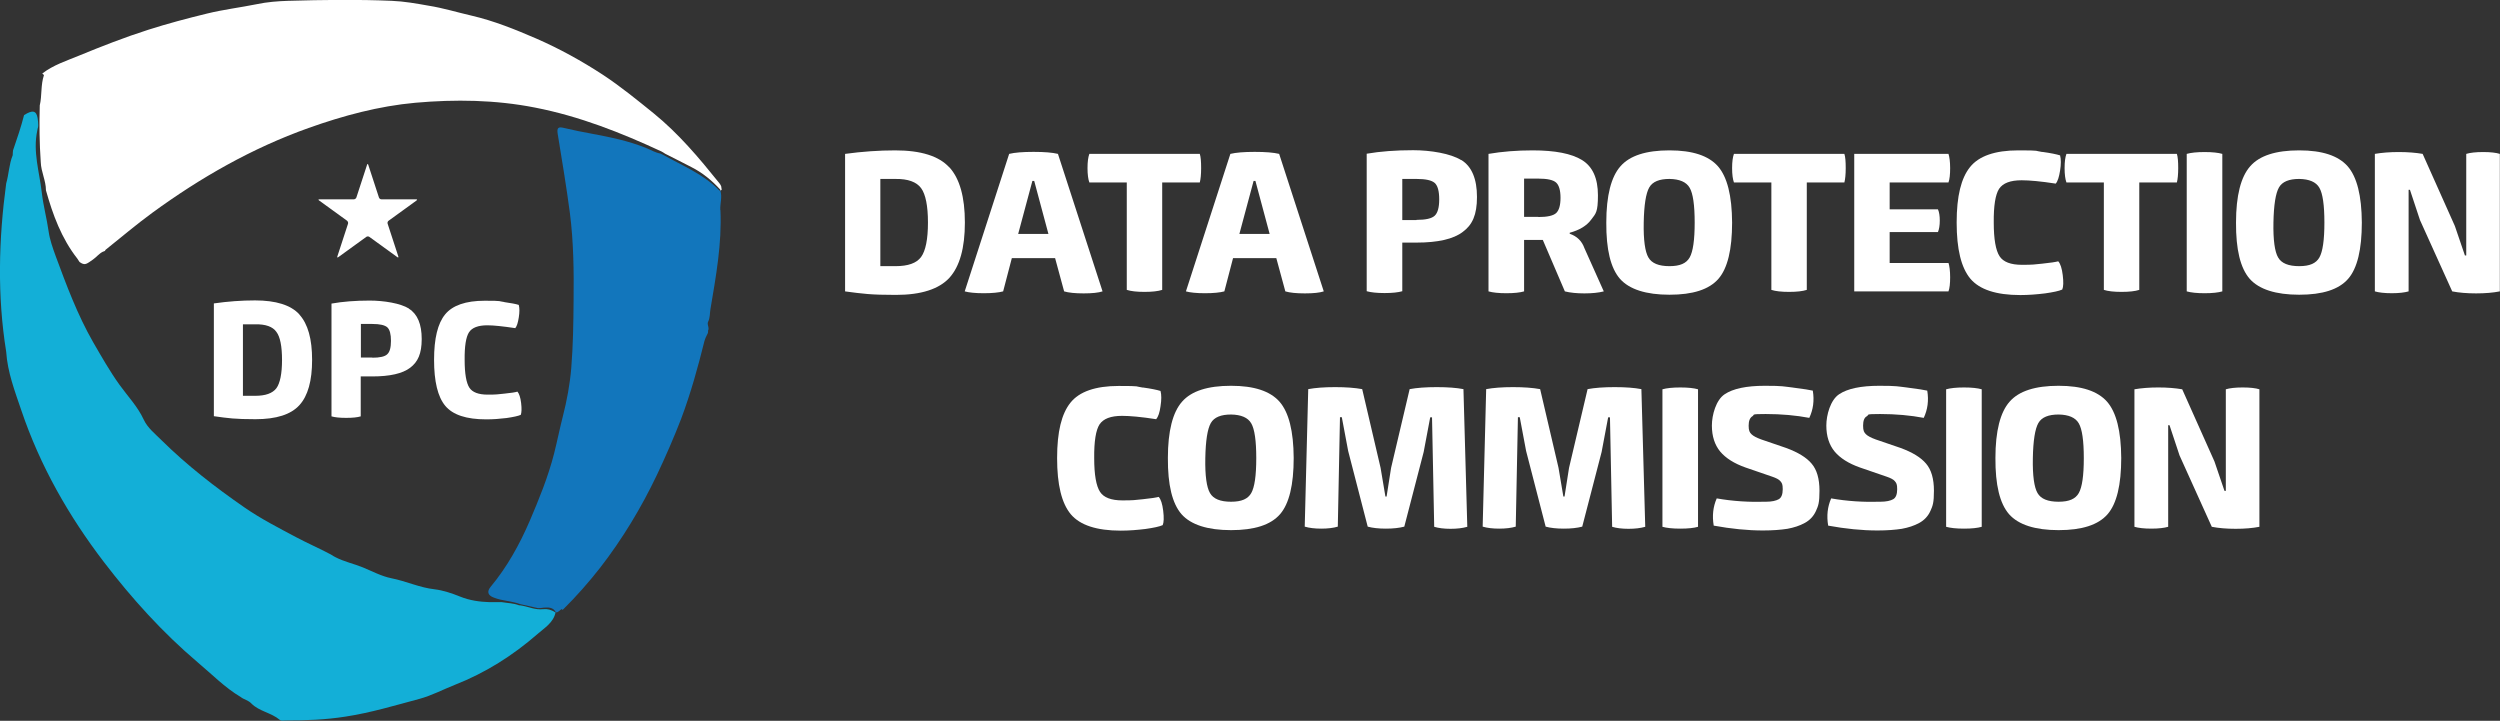
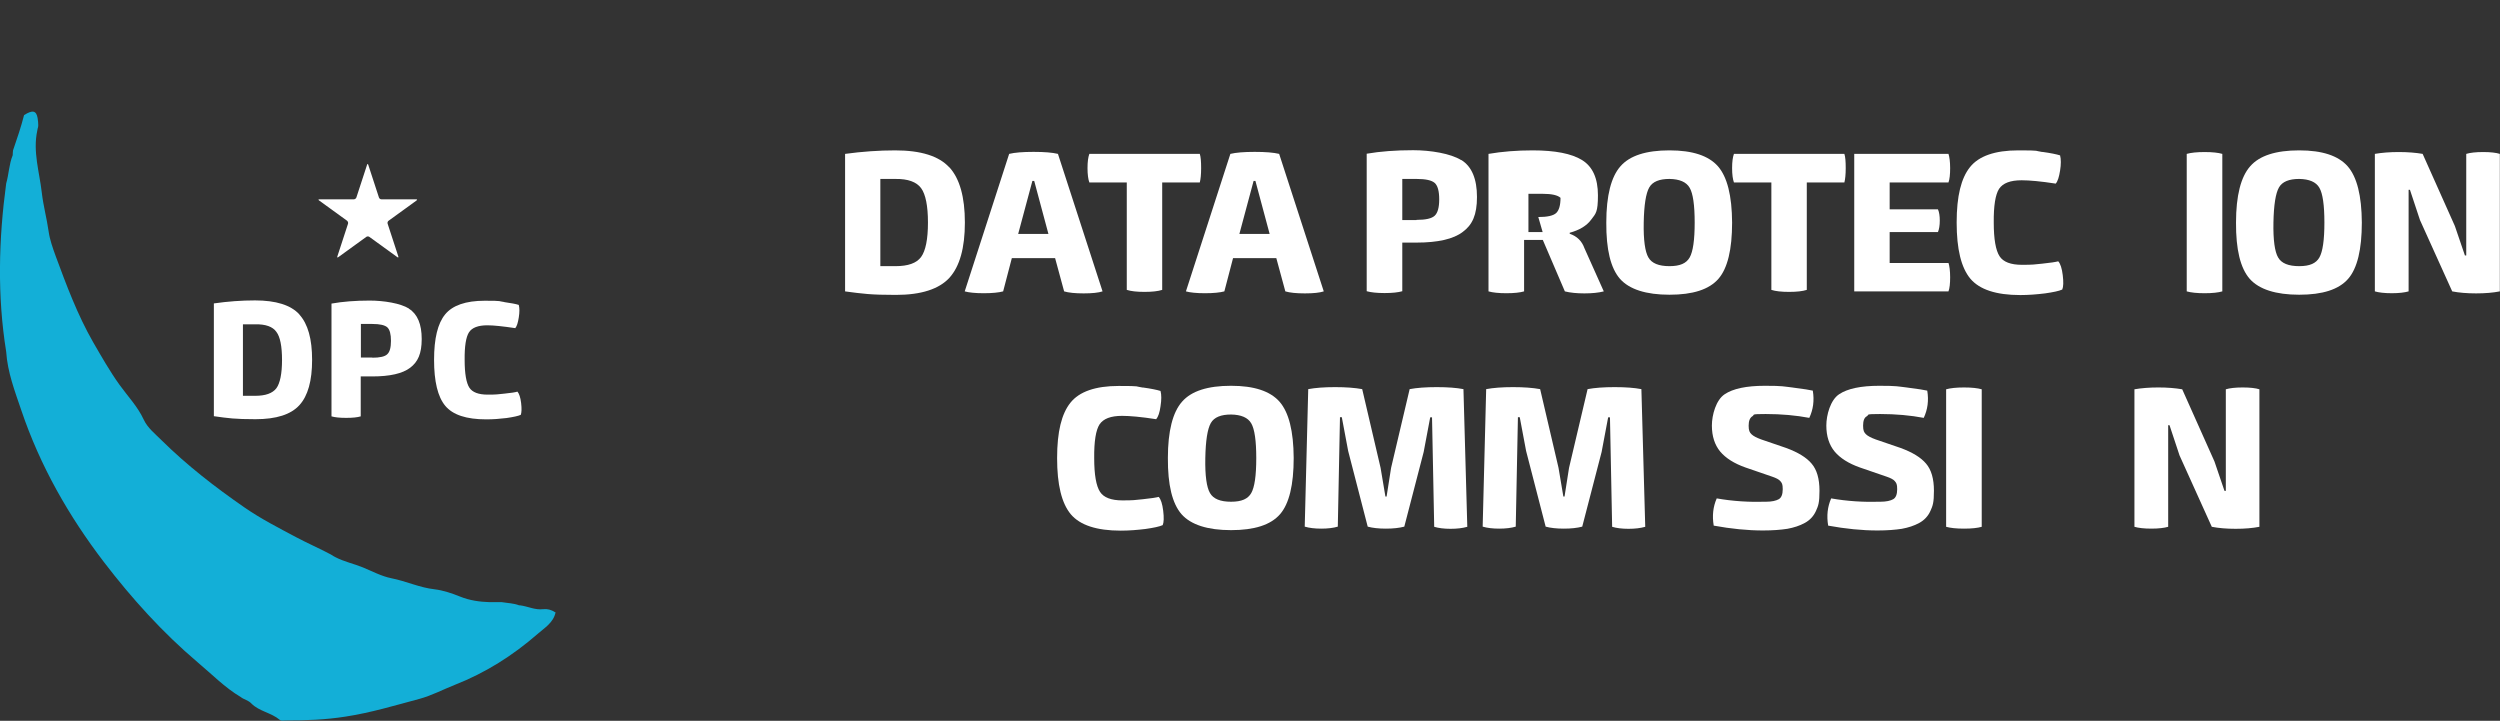
<svg xmlns="http://www.w3.org/2000/svg" id="Layer_1" version="1.1" viewBox="0 0 1496.3 431.4">
  <rect x="0" y="0" width="1496.3" height="431.4" fill="#333333" stroke="none" />
  <defs>
    <style>
      .st0 {
        fill: #fff;
      }

      .st1 {
        fill: #1276bc;
      }

      .st2 {
        fill: #13afd7;
      }
    </style>
  </defs>
  <g>
    <g>
      <path class="st0" d="M568.2,100.1c6.2,6.8,9.3,17.8,9.3,33.1s-3.1,26.2-9.2,33c-6.2,6.8-16.9,10.3-32.1,10.3s-19.8-.7-30.4-2.1v-82.3c10.3-1.4,20.3-2.1,30-2.1,15.4,0,26.2,3.4,32.4,10.2ZM536,159.3c7.5,0,12.6-1.8,15.3-5.5,2.7-3.7,4.1-10.6,4.1-20.6s-1.4-16.9-4.1-20.6c-2.7-3.7-7.9-5.6-15.3-5.5h-9.1v52.2h9.1Z" />
      <path class="st0" d="M659.9,174.4c-2.5.8-6.2,1.2-11.3,1.2s-9-.4-11.7-1.2l-5.4-19.9h-25.9l-5.2,19.9c-2.6.7-6.5,1.1-11.6,1.1s-8.9-.4-11.4-1.1l26.6-82.3c3.3-.8,8.1-1.2,14.6-1.2s11.3.4,14.6,1.2l26.7,82.3ZM619.1,108.3h-1.2l-8.5,31.7h18.1l-8.5-31.7Z" />
      <path class="st0" d="M718.1,92.1c.6,1.8.8,4.7.8,8.5s-.3,6.7-.8,8.6h-22.5v64.3c-2.5.8-6,1.2-10.6,1.2s-8.1-.4-10.6-1.2v-64.3h-22.4c-.7-1.9-1.1-4.8-1.1-8.6s.4-6.6,1.1-8.5h66.2Z" />
      <path class="st0" d="M792.3,174.4c-2.5.8-6.2,1.2-11.3,1.2s-9-.4-11.7-1.2l-5.4-19.9h-25.9l-5.2,19.9c-2.6.7-6.5,1.1-11.6,1.1s-8.9-.4-11.4-1.1l26.6-82.3c3.3-.8,8.1-1.2,14.6-1.2s11.3.4,14.6,1.2l26.7,82.3ZM751.5,108.3h-1.2l-8.5,31.7h18.1l-8.5-31.7Z" />
      <path class="st0" d="M874.7,95.8c6.2,3.9,9.3,11.3,9.3,22.1s-2.8,16.7-8.5,20.9c-5.6,4.3-14.9,6.4-27.7,6.4h-8.5v29.1c-2.4.7-5.9,1.1-10.6,1.1s-8.2-.4-10.7-1.1v-82.3c8.2-1.4,17.4-2.1,27.8-2.1s22.5,2,28.7,5.9ZM847.8,131.6c5.5,0,9.1-.8,10.9-2.5,1.8-1.7,2.7-4.9,2.7-9.8s-.9-8.2-2.7-9.8c-1.8-1.6-5.4-2.4-10.9-2.4h-8.5v24.6h8.5Z" />
-       <path class="st0" d="M959.9,174.4c-3.1.8-7,1.2-11.6,1.2s-8.5-.4-11.7-1.2l-13.2-30.8h-11.2v30.8c-2.4.7-5.9,1.1-10.6,1.1s-8.2-.4-10.7-1.1v-82.3c8.2-1.4,17-2.1,26.4-2.1,13.4,0,23.3,1.9,29.6,5.8s9.5,10.9,9.5,21.1-1.3,10.9-4,14.5c-2.7,3.7-7,6.3-12.9,7.9v.6c4.4,1.5,7.3,4.4,8.8,8.6l11.6,25.9ZM920.7,129.9c5.4,0,9-.8,10.7-2.4,1.7-1.6,2.6-4.6,2.6-9.1s-.9-7.5-2.6-9.1c-1.7-1.6-5.3-2.4-10.7-2.4h-8.5v22.9h8.5Z" />
+       <path class="st0" d="M959.9,174.4c-3.1.8-7,1.2-11.6,1.2s-8.5-.4-11.7-1.2l-13.2-30.8h-11.2v30.8c-2.4.7-5.9,1.1-10.6,1.1s-8.2-.4-10.7-1.1v-82.3c8.2-1.4,17-2.1,26.4-2.1,13.4,0,23.3,1.9,29.6,5.8s9.5,10.9,9.5,21.1-1.3,10.9-4,14.5c-2.7,3.7-7,6.3-12.9,7.9v.6c4.4,1.5,7.3,4.4,8.8,8.6l11.6,25.9ZM920.7,129.9c5.4,0,9-.8,10.7-2.4,1.7-1.6,2.6-4.6,2.6-9.1c-1.7-1.6-5.3-2.4-10.7-2.4h-8.5v22.9h8.5Z" />
      <path class="st0" d="M1028.2,99.5c5.6,6.4,8.4,17.6,8.5,33.7,0,16.1-2.7,27.4-8.2,33.7-5.6,6.4-15.3,9.5-29.3,9.5s-24-3.2-29.6-9.5c-5.6-6.4-8.3-17.6-8.2-33.7,0-16.1,2.9-27.4,8.5-33.7,5.6-6.4,15.4-9.5,29.3-9.5s23.4,3.2,29,9.5ZM987.1,112.2c-2,3.5-3.1,10.5-3.3,21-.2,10.5.8,17.5,2.8,20.9,2,3.5,6.2,5.2,12.6,5.2s10.1-1.7,12.1-5.2c2-3.5,3-10.5,3-20.9s-1-17.4-3-20.8c-2-3.5-6.1-5.2-12.1-5.3-6,0-10.1,1.6-12.1,5.1Z" />
      <path class="st0" d="M1103.9,92.1c.6,1.8.8,4.7.8,8.5s-.3,6.7-.8,8.6h-22.5v64.3c-2.5.8-6,1.2-10.6,1.2s-8.1-.4-10.6-1.2v-64.3h-22.4c-.7-1.9-1.1-4.8-1.1-8.6s.4-6.6,1.1-8.5h66.2Z" />
      <path class="st0" d="M1166.2,157.3c.6,1.9,1,4.8,1,8.6s-.3,6.6-1,8.5h-56.4v-82.3h56.4c.6,1.8,1,4.7,1,8.5s-.3,6.7-1,8.6h-35.2v16.1h28.9c.7,1.5,1.1,3.8,1.1,6.7s-.4,5.3-1.1,6.9h-28.9v18.5h35.2Z" />
      <path class="st0" d="M1222.3,90.9c5,.7,8.5,1.4,10.7,2.1.6,2.3.6,5.3,0,9.1s-1.4,6.4-2.6,7.8c-9-1.4-15.8-2-20.4-2-6.8,0-11.2,1.7-13.5,5.1-2.2,3.4-3.3,10.1-3.2,20.2,0,10,1.2,16.7,3.5,20.2,2.2,3.4,6.7,5.1,13.4,5.1s7.3-.2,12.2-.7c4.9-.5,8-1,9.5-1.4,1.3,1.4,2.2,4.2,2.7,8.3.5,4.1.4,7-.3,8.6-2,.9-5.4,1.6-10.3,2.3-4.9.6-9.8,1-14.8,1-14.5,0-24.4-3.3-29.9-9.8-5.5-6.6-8.2-17.7-8.2-33.6s2.7-26.6,8-33.2c5.3-6.6,14.9-10,28.9-10s9.5.3,14.5,1Z" />
-       <path class="st0" d="M1302.9,92.1c.6,1.8.8,4.7.8,8.5s-.3,6.7-.8,8.6h-22.5v64.3c-2.5.8-6,1.2-10.6,1.2s-8.1-.4-10.6-1.2v-64.3h-22.4c-.7-1.9-1.1-4.8-1.1-8.6s.4-6.6,1.1-8.5h66.2Z" />
      <path class="st0" d="M1330.1,174.4c-2.4.7-5.9,1.1-10.6,1.1s-8.2-.4-10.7-1.1v-82.3c2.5-.7,6-1.1,10.7-1.1s8.2.4,10.6,1.1v82.3Z" />
      <path class="st0" d="M1405.1,99.5c5.6,6.4,8.4,17.6,8.5,33.7,0,16.1-2.7,27.4-8.2,33.7-5.6,6.4-15.3,9.5-29.3,9.5s-24-3.2-29.6-9.5c-5.6-6.4-8.3-17.6-8.2-33.7,0-16.1,2.9-27.4,8.5-33.7,5.6-6.4,15.4-9.5,29.3-9.5s23.4,3.2,29,9.5ZM1364,112.2c-2,3.5-3.1,10.5-3.3,21-.2,10.5.8,17.5,2.8,20.9,2,3.5,6.2,5.2,12.6,5.2s10.1-1.7,12.1-5.2c2-3.5,3-10.5,3-20.9s-1-17.4-3-20.8c-2-3.5-6.1-5.2-12.1-5.3-6,0-10.1,1.6-12.1,5.1Z" />
      <path class="st0" d="M1476.1,92.1c2.3-.7,5.7-1.1,10.1-1.1s7.8.4,10,1.1v82.3c-4.1.8-8.8,1.2-14.2,1.2s-10.2-.4-14.3-1.2l-19.3-42.7-6-18.1h-.8v60.8c-2.4.7-5.8,1.1-10.1,1.1s-7.8-.4-10.1-1.1v-82.3c4.1-.7,8.9-1.1,14.3-1.1s10.2.4,14.3,1.1l19.3,43.2,6,17.6h.8v-60.8Z" />
    </g>
    <g>
      <path class="st0" d="M683.9,231.9c5,.7,8.5,1.4,10.7,2.1.6,2.3.6,5.3,0,9.1-.5,3.8-1.4,6.4-2.6,7.8-9-1.4-15.8-2-20.4-2-6.8,0-11.2,1.7-13.5,5.1-2.2,3.4-3.3,10.1-3.2,20.2,0,10,1.2,16.7,3.5,20.2,2.2,3.4,6.7,5.1,13.4,5.1s7.3-.2,12.2-.7c4.9-.5,8-1,9.5-1.4,1.3,1.4,2.2,4.2,2.7,8.3.5,4.1.4,7-.3,8.6-2,.9-5.4,1.6-10.3,2.3-4.9.6-9.8,1-14.8,1-14.5,0-24.4-3.3-29.9-9.8-5.5-6.6-8.2-17.7-8.2-33.6s2.7-26.6,8-33.2c5.3-6.6,14.9-10,28.9-10s9.5.3,14.5,1Z" />
      <path class="st0" d="M765.8,240.4c5.6,6.4,8.4,17.6,8.5,33.7,0,16.1-2.7,27.4-8.2,33.7-5.6,6.4-15.3,9.5-29.3,9.5s-24-3.2-29.6-9.5c-5.6-6.4-8.3-17.6-8.2-33.7,0-16.1,2.9-27.4,8.5-33.7,5.6-6.4,15.4-9.5,29.3-9.5s23.4,3.2,29,9.5ZM724.7,253.2c-2,3.5-3.1,10.5-3.3,21-.2,10.5.8,17.5,2.8,20.9,2,3.5,6.2,5.2,12.6,5.2s10.1-1.7,12.1-5.2c2-3.5,3-10.5,3-20.9s-1-17.4-3-20.8c-2-3.5-6.1-5.2-12.1-5.3-6,0-10.1,1.6-12.1,5.1Z" />
      <path class="st0" d="M878.2,315.3c-2.8.8-6.1,1.2-10,1.2s-7.1-.4-9.8-1.2l-1.3-65.5h-1.1l-3.9,20.7-11.6,44.7c-3,.8-6.7,1.2-11,1.2s-8-.4-10.9-1.2l-11.7-45.3-3.8-20.2h-1.1l-1.3,65.5c-2.7.8-6,1.2-9.9,1.2s-7.2-.4-9.9-1.2l2.1-82.3c4.3-.8,9.7-1.2,16.1-1.2s11.8.4,16.2,1.2l11,47.1,2.9,17.2h.7l2.7-17.2,11.1-47.1c4.3-.8,9.7-1.2,16.2-1.2s11.8.4,16,1.2l2.3,82.3Z" />
      <path class="st0" d="M984.7,315.3c-2.8.8-6.1,1.2-10,1.2s-7.1-.4-9.8-1.2l-1.3-65.5h-1.1l-3.9,20.7-11.6,44.7c-3,.8-6.7,1.2-11,1.2s-8-.4-10.9-1.2l-11.7-45.3-3.8-20.2h-1.1l-1.3,65.5c-2.7.8-6,1.2-9.9,1.2s-7.2-.4-9.9-1.2l2.1-82.3c4.3-.8,9.7-1.2,16.1-1.2s11.8.4,16.2,1.2l11,47.1,2.9,17.2h.7l2.7-17.2,11.1-47.1c4.3-.8,9.7-1.2,16.2-1.2s11.8.4,16,1.2l2.3,82.3Z" />
-       <path class="st0" d="M1016.3,315.3c-2.4.7-5.9,1.1-10.6,1.1s-8.2-.4-10.7-1.1v-82.3c2.5-.7,6-1.1,10.7-1.1s8.2.4,10.6,1.1v82.3Z" />
      <path class="st0" d="M1073.3,232c6.2.8,10.1,1.4,11.7,1.8,1,6,.2,11.4-2.1,16.3-7.9-1.5-16.7-2.3-26.1-2.3s-6.4.4-7.9,1.3-2.3,2.7-2.3,5.7.6,4,1.7,5.1,3.1,2.1,5.8,3.1l14.9,5.1c7.1,2.6,12.2,5.7,15.3,9.4,3.1,3.6,4.7,9,4.7,16.2s-.7,9-2.1,12.1c-1.4,3.1-3.6,5.5-6.7,7.2-3.1,1.7-6.6,2.8-10.4,3.5-3.9.6-8.7,1-14.6,1-9.3,0-19.1-1-29.5-2.9-1-5.9-.4-11.3,1.8-16.3,9.6,1.7,19.4,2.3,29.5,2,3.5,0,6-.6,7.6-1.5s2.4-2.9,2.4-6-.5-3.7-1.4-4.8-2.6-1.9-4.9-2.7l-16-5.5c-6.8-2.4-11.8-5.6-15.1-9.5-3.3-4-5-9.2-5-15.6s2.5-15.3,7.6-18.7c5-3.4,13.1-5.1,24.1-5.1s11,.4,17.1,1.1Z" />
      <path class="st0" d="M1141.8,232c6.2.8,10.1,1.4,11.7,1.8,1,6,.2,11.4-2.1,16.3-7.9-1.5-16.7-2.3-26.1-2.3s-6.4.4-7.9,1.3c-1.6.8-2.3,2.7-2.3,5.7s.6,4,1.7,5.1,3.1,2.1,5.8,3.1l14.9,5.1c7.1,2.6,12.2,5.7,15.3,9.4,3.1,3.6,4.7,9,4.7,16.2s-.7,9-2.1,12.1c-1.4,3.1-3.6,5.5-6.7,7.2-3.1,1.7-6.6,2.8-10.4,3.5-3.9.6-8.7,1-14.6,1-9.3,0-19.1-1-29.5-2.9-1-5.9-.4-11.3,1.8-16.3,9.6,1.7,19.4,2.3,29.5,2,3.5,0,6-.6,7.6-1.5s2.4-2.9,2.4-6-.5-3.7-1.4-4.8-2.6-1.9-4.9-2.7l-16-5.5c-6.8-2.4-11.8-5.6-15.1-9.5-3.3-4-5-9.2-5-15.6s2.5-15.3,7.6-18.7c5-3.4,13.1-5.1,24.1-5.1s11,.4,17.1,1.1Z" />
      <path class="st0" d="M1186.1,315.3c-2.4.7-5.9,1.1-10.6,1.1s-8.2-.4-10.7-1.1v-82.3c2.5-.7,6-1.1,10.7-1.1s8.2.4,10.6,1.1v82.3Z" />
-       <path class="st0" d="M1261.1,240.4c5.6,6.4,8.4,17.6,8.5,33.7,0,16.1-2.7,27.4-8.2,33.7-5.6,6.4-15.3,9.5-29.3,9.5s-24-3.2-29.6-9.5c-5.6-6.4-8.3-17.6-8.2-33.7,0-16.1,2.9-27.4,8.5-33.7,5.6-6.4,15.4-9.5,29.3-9.5s23.4,3.2,29,9.5ZM1220,253.2c-2,3.5-3.1,10.5-3.3,21-.2,10.5.8,17.5,2.8,20.9,2,3.5,6.2,5.2,12.6,5.2s10.1-1.7,12.1-5.2c2-3.5,3-10.5,3-20.9s-1-17.4-3-20.8c-2-3.5-6.1-5.2-12.1-5.3-6,0-10.1,1.6-12.1,5.1Z" />
      <path class="st0" d="M1332.2,233c2.3-.7,5.7-1.1,10.1-1.1s7.8.4,10,1.1v82.3c-4.1.8-8.8,1.2-14.2,1.2s-10.2-.4-14.3-1.2l-19.3-42.7-6-18.1h-.8v60.8c-2.4.7-5.8,1.1-10.1,1.1s-7.8-.4-10.1-1.1v-82.3c4.1-.7,8.9-1.1,14.3-1.1s10.2.4,14.3,1.1l19.3,43.2,6,17.6h.8v-60.8Z" />
    </g>
  </g>
  <g>
    <g>
      <path class="st2" d="M332.5,366.6c-1.3,6.1-6.6,9.2-10.7,12.8-14.8,12.9-31.2,23.3-49.6,30.5-7.1,2.8-13.8,6.4-21.2,8.4-14.6,3.9-29.1,8.3-44.2,10.6-12,1.9-24,2.3-36,2.3-1.2,0-2.5.4-3.4-.4-5.1-4.3-12.3-5-17-9.8-1.8-1.9-4.4-2.3-6.3-3.8t0,0h0c-9.6-5.7-17.3-13.7-25.8-20.8-21-17.8-39.4-38.2-56.1-60-21.1-27.6-38.2-57.6-49.4-90.7-3.9-11.5-8.3-22.9-9.1-35.2-5.4-33.6-4.5-67.2,0-100.7h0c1.6-5.5,1.7-11.5,3.9-16.9,0-1,.1-1.9.2-2.9,2.4-7,4.8-14,6.6-21.1h0c5-3.2,7.3-2.8,8.1,1.7.1.7.2,1.5.3,2.4,0,1,.2,2,0,3-.2.7-.4,1.4-.5,2.2-2.7,12.6,1.3,24.7,2.7,37,.9,7.9,3,15.5,4.1,23.3.7,5,2.5,10,4.2,14.7,6.5,17.6,13.1,35.3,22.5,51.7,5,8.6,9.9,17.3,15.8,25.5,4.8,6.7,10.8,12.9,14.4,20.7,2.3,5,6.8,8.5,10.7,12.4,15.2,15,32.1,28.1,49.6,40.2,9.8,6.8,20.4,12.2,30.9,17.8,6.8,3.6,13.9,6.7,20.7,10.3.6.4,1.2.7,1.8,1.1h0c.3.2.7.4,1.1.6,5.2,2.7,11,3.9,16.4,6.1,5.6,2.3,11.1,5.3,17.1,6.5,8.7,1.7,16.8,5.6,25.8,6.6,5.1.6,10.4,2.4,15.1,4.3,5.9,2.4,11.8,3.2,17.8,3.4,0,0,0,0,0,0,1.4,0,2.9,0,4.3,0h0c1,0,2.1,0,3.1,0,3.5.6,7,.6,10.3,1.9,0,0,.1,0,.2,0,.1,0,.3,0,.4,0,4.6.6,8.9,2.9,13.8,2.3h0c2.6-.3,4.9.4,7.1,1.8h.2Z" />
-       <path class="st0" d="M431.3,114.1c0,0-.1,0-.2,0,0-.2,0-.4,0-.6h0c-5-5.5-10.6-10.1-17.3-13.5-5.2-2.6-10.4-5.4-15.7-8-.7-.4-1.4-1-2.1-1.3-24.3-11.3-49.1-21.1-75.7-26.3-23.9-4.7-47.8-5-71.7-2.9-21.9,2-43.1,7.7-63.9,15.1-33.9,12.1-64.7,29.7-93.6,50.8-9.6,7-18.6,14.7-27.9,22.1-.1.2-.3.4-.4.7-.4.1-.9.3-1.3.5h0c-2.2,1.1-3.8,3.2-5.8,4.6-3.8,2.7-4.7,3.4-7,2.2-.3-.2-.7-.4-1.1-.7-.4-.7-.9-1.3-1.3-2-9.5-12.1-14.7-26.3-18.8-40.9,0-5.8-2.9-11-3.1-16.8-.8-11.3-.9-22.6-.6-34,1.4-5.9.5-12.2,2.5-18.1,0-.2-.6-.6-1-1,6.6-5.1,14.5-7.6,22-10.7,13.6-5.6,27.4-11,41.5-15.5,11.6-3.7,23.3-6.8,35.2-9.7,9.8-2.4,19.8-3.6,29.7-5.6,6.1-1.3,12.5-1.8,18.7-2,20.7-.6,41.4-.9,62.1,0,7.4.3,14.7,1.6,22,2.9,8.8,1.4,17.2,4,25.9,6,13.3,3.1,25.9,8.2,38.4,13.6,14,6.1,27.4,13.5,40.1,21.8,10.6,7,20.4,15,30.3,23,14.9,12.1,27.1,26.6,39,41.4.8,1,1.7,2.1,1.6,3.5.4.8,0,1.1-.5,1.3Z" />
-       <path class="st1" d="M431.2,125.8c.9,20.1-2.7,39.7-6,59.3-.4,2.4-.2,5-1.3,7.3-.2.4-.3.7-.3,1.1,0,.1,0,.3,0,.4.1,1.3.9,2.6.2,3.9t0,0h0c0,.5,0,1-.1,1.5h0s0,0,0,0c-.8,1.6-1.6,3.1-2.1,4.9-3.9,15.7-8.2,31.2-13.9,46.4-4.4,11.4-9.3,22.6-14.5,33.6-9.4,19.7-20.6,38.3-34,55.6-6.9,8.8-14.2,17.1-22.1,24.9l-.3.3s0,0-.1.1c-.1-.2-.3-.4-.4-.6-1.3.6-2.1,2.2-3.7,2,0,0,0-.1,0-.2-1.6-2.9-4.4-2.8-7.2-2.6-1.1.2-2.3.3-3.4.3h0c-3.5-.8-7.1-1.6-10.6-2.4-5.1-1.9-10.7-1.9-15.8-3.9-3.8-1.4-4.2-3.7-2-6.4,9.9-11.9,17.3-25.3,23.4-39.4,5.6-13.1,11-26.3,14.6-40.3,1.9-7.5,3.4-15.1,5.3-22.5,2.4-9.4,4.2-19.1,5-28.7,1.1-13.5,1.3-27.1,1.4-40.7.2-17.4,0-34.8-2.2-52.1-2.1-15.8-4.7-31.6-7.3-47.4-.6-3.7.3-4.5,3.8-3.6,5.4,1.3,10.9,2.4,16.4,3.4,11.1,2.1,22.2,4.3,32.7,8.6,2.8,1.1,5.5,2.8,8.5,3.3t0,0c.5.2,1,.5,1.5.7,11.7,6.6,24.4,11.6,33.9,21.5,0,0,.2,0,.3,0,0-.2,0-.4,0-.6h0c0,.2.1.4.2.5,1.3,3.9-.2,7.8,0,11.7Z" />
    </g>
    <g>
      <g>
        <path class="st0" d="M179.2,188.3c5.1,5.6,7.6,14.6,7.6,27.1s-2.5,21.5-7.6,27.1c-5.1,5.6-13.8,8.4-26.3,8.4s-16.3-.6-24.9-1.8v-67.5c8.4-1.2,16.6-1.8,24.6-1.8,12.6,0,21.5,2.8,26.6,8.4ZM152.8,236.9c6.1,0,10.3-1.5,12.6-4.5,2.2-3,3.4-8.7,3.4-16.9s-1.1-13.9-3.4-16.9c-2.2-3.1-6.4-4.6-12.6-4.5h-7.4v42.8h7.4Z" />
        <path class="st0" d="M244.8,184.8c5.1,3.2,7.6,9.3,7.6,18.1s-2.3,13.7-6.9,17.2-12.2,5.2-22.7,5.2h-6.9v23.9c-2,.6-4.8.9-8.7.9s-6.7-.3-8.8-.9v-67.5c6.7-1.2,14.3-1.8,22.8-1.8s18.5,1.6,23.6,4.8ZM222.9,214.1c4.5,0,7.5-.7,8.9-2.1,1.5-1.4,2.2-4,2.2-8s-.7-6.7-2.2-8.1c-1.5-1.3-4.4-2-8.9-2h-6.9v20.1h6.9Z" />
        <path class="st0" d="M301.7,180.8c4.1.6,7,1.1,8.8,1.7.5,1.9.5,4.4,0,7.5s-1.1,5.2-2.1,6.4c-7.4-1.1-12.9-1.7-16.7-1.7-5.5,0-9.2,1.4-11,4.2-1.8,2.8-2.7,8.3-2.6,16.6,0,8.2,1,13.7,2.8,16.5s5.5,4.2,11,4.2,6-.2,10-.6c4-.4,6.6-.8,7.8-1.2,1,1.2,1.8,3.4,2.2,6.8.4,3.4.3,5.7-.2,7.1-1.6.7-4.4,1.3-8.5,1.9-4,.5-8.1.8-12.2.8-11.9,0-20-2.7-24.5-8.1-4.5-5.4-6.7-14.6-6.7-27.5s2.2-21.8,6.6-27.2c4.4-5.4,12.3-8.2,23.7-8.2s7.8.3,11.9.8Z" />
      </g>
      <path class="st0" d="M228.3,119.3c-.7,0-1.3-.5-1.5-1.1l-6.4-19.6c-.2-.6-.5-.6-.7,0l-6.4,19.6c-.2.6-.9,1.1-1.5,1.1h-20.6c-.7,0-.8.3-.2.7l16.7,12.1c.5.4.8,1.2.6,1.8l-6.4,19.6c-.2.6,0,.8.6.4l16.7-12.1c.5-.4,1.4-.4,1.9,0l16.7,12.1c.5.4.8.2.6-.4l-6.4-19.6c-.2-.6,0-1.4.6-1.8l16.7-12.1c.5-.4.4-.7-.2-.7h-20.6Z" />
    </g>
  </g>
</svg>